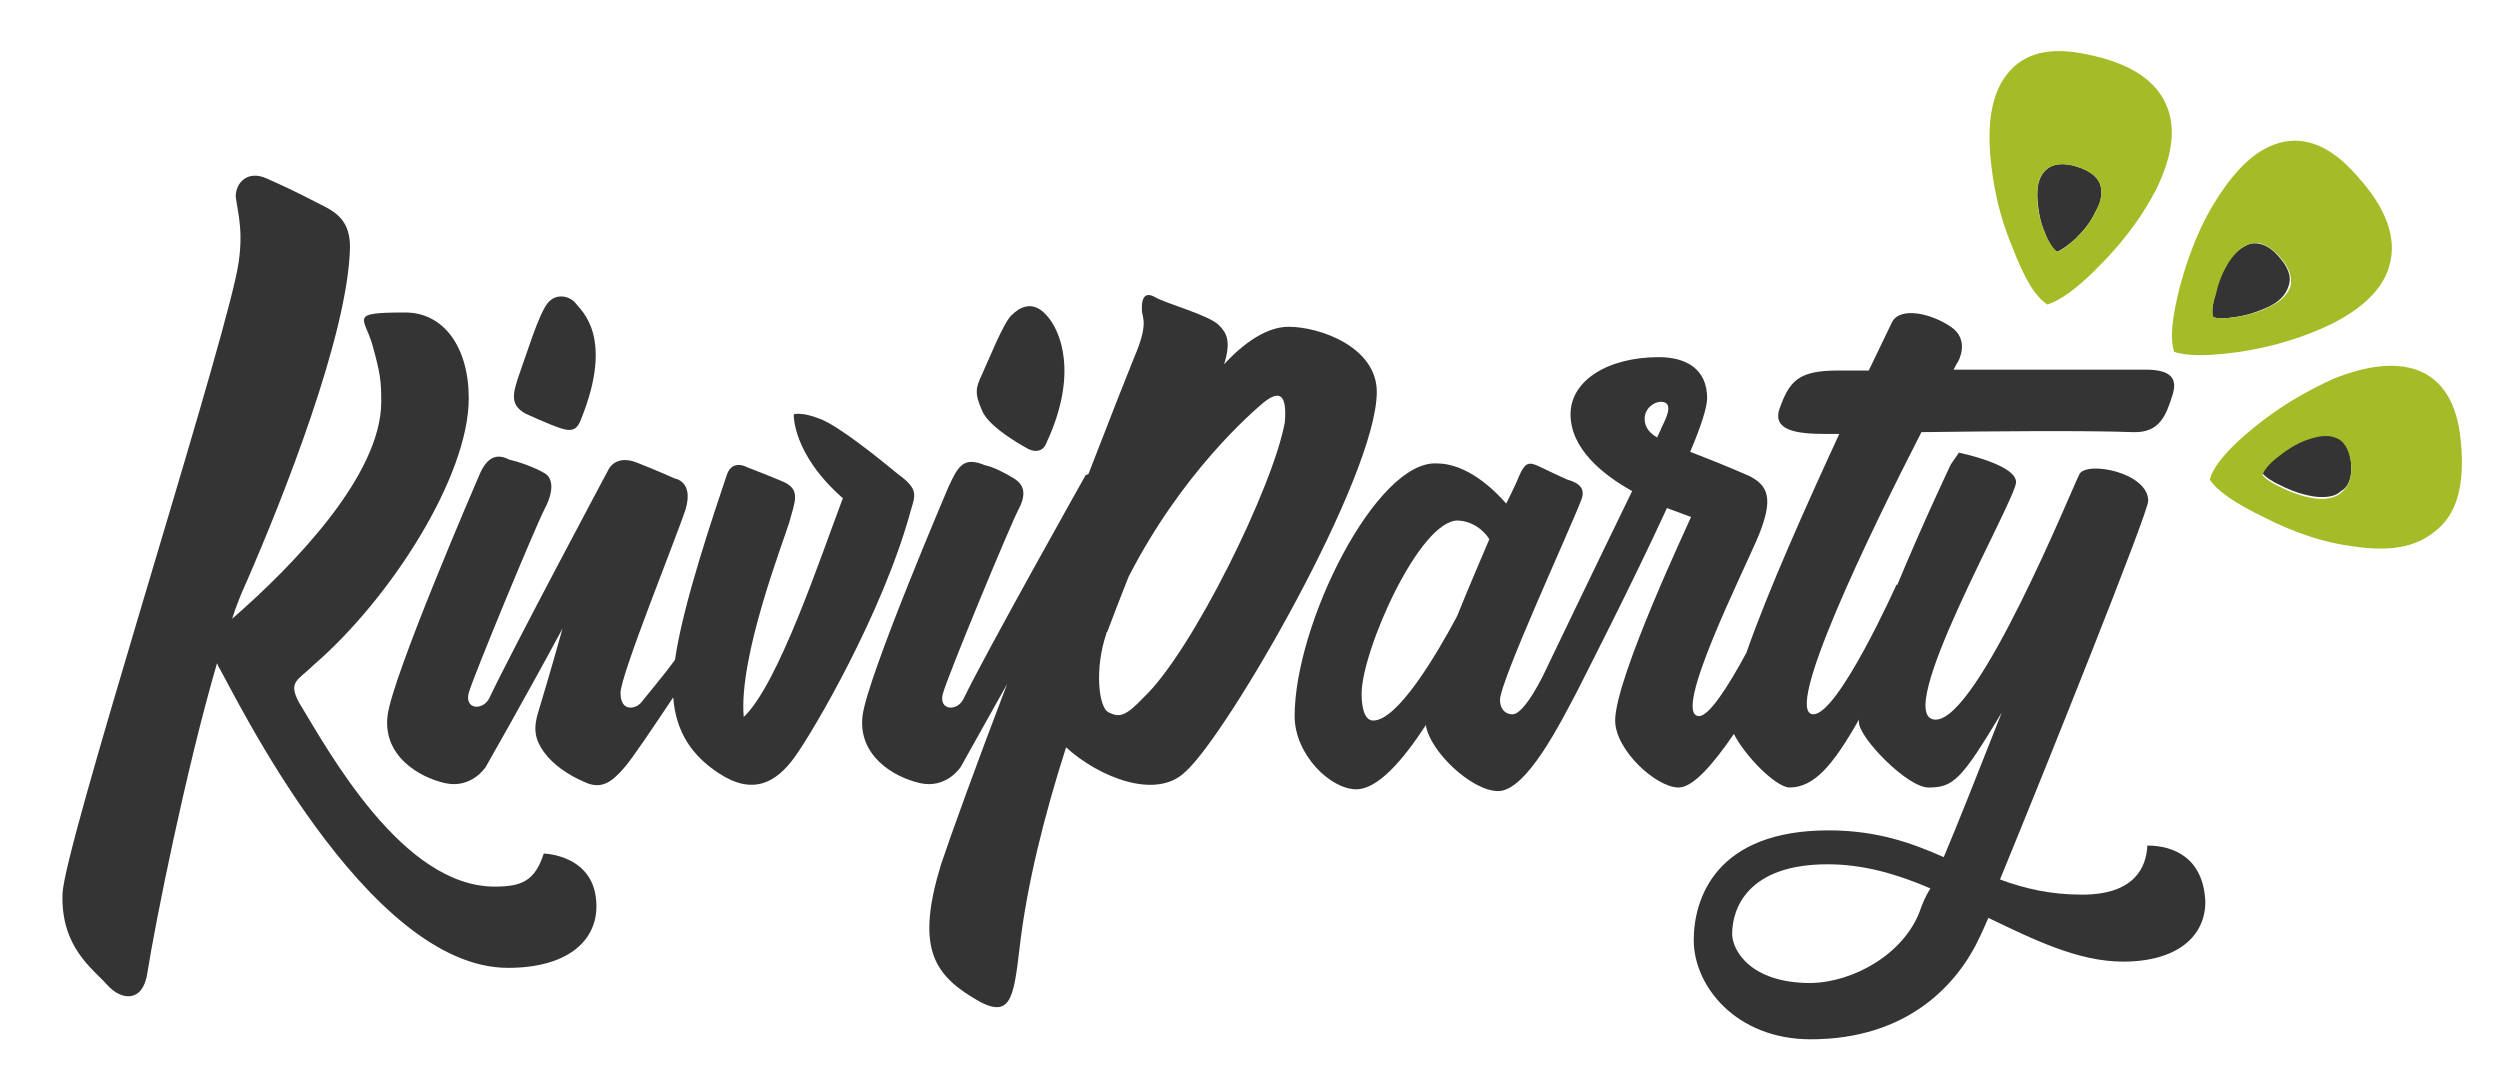
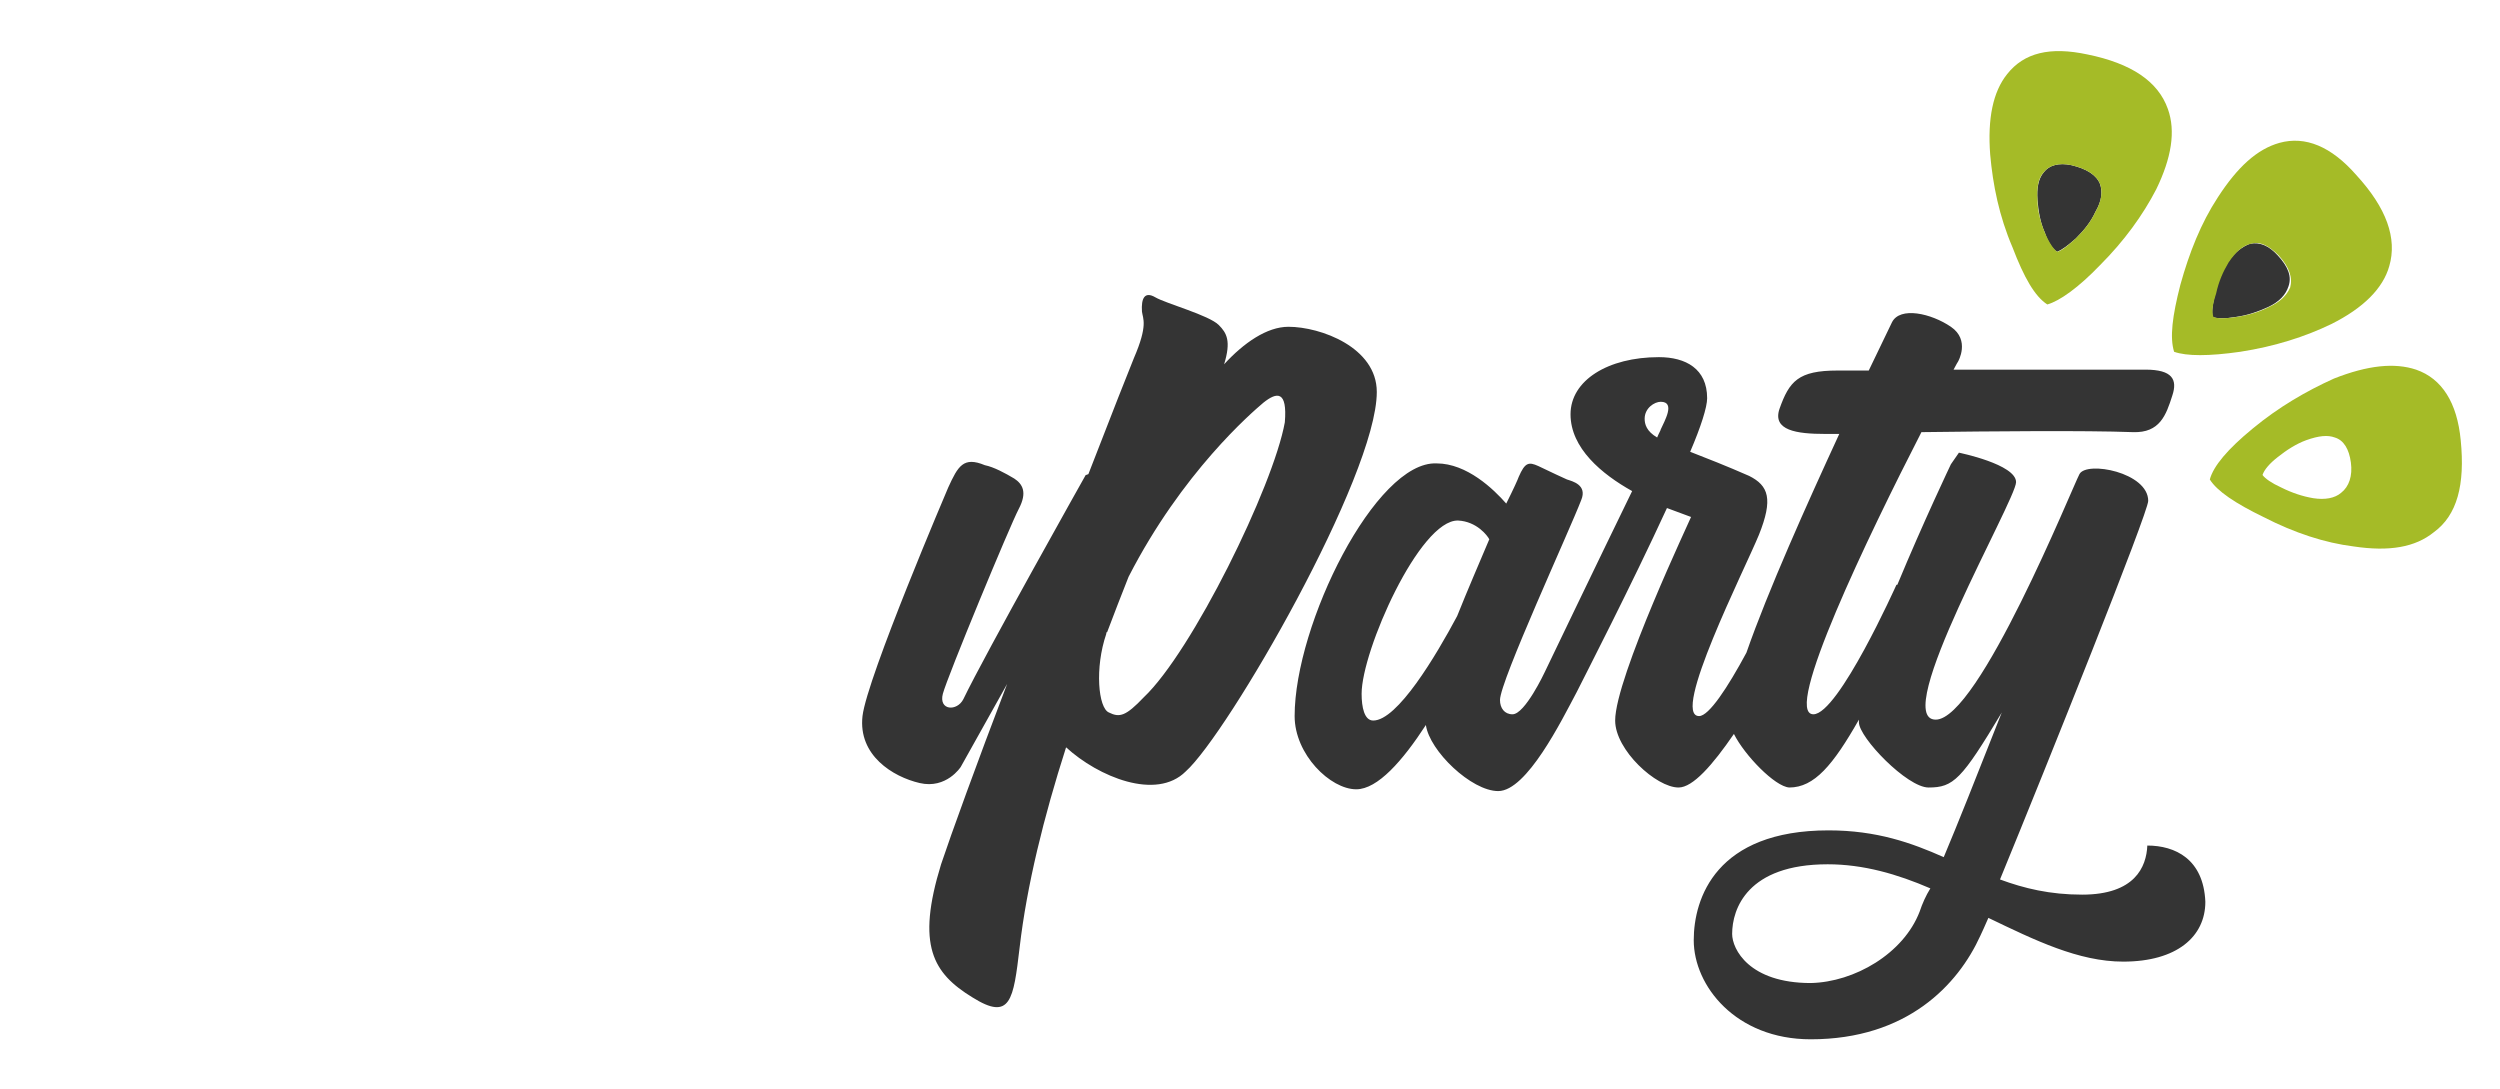
<svg xmlns="http://www.w3.org/2000/svg" class="logo" aria-hidden="true" preserveAspectRatio="xMidYMid" viewBox="0 0 280 122">
-   <path fill="#343434" d="M60.9 95.6c-1 3.1-2.5 3.7-5.5 3.7-10.3 0-18.5-15-21.9-20.6-1.3-2.4-.1-2.5 1.6-4.2 8.6-7.4 17.4-21.1 17.4-29.9 0-5.7-2.8-9.6-7.1-9.6-6.4 0-4.6.5-3.7 3.6.9 3.2 1 4.1 1 6.4 0 8.2-9.8 18.3-16.7 24.3.5-1.6 1.1-3 1.6-4.1 4.1-9.4 11.4-27.8 11.6-37.5 0-2.7-1.2-3.8-3.3-4.8-3.3-1.7-3.8-1.9-6-2.9s-3.5.5-3.5 2c.2 1.8 1.1 4.3 0 9.1-2.7 12.2-19.2 63.7-19.4 69-.2 6 3.4 8.4 5 10.2 1.6 1.8 4 2 4.5-1.3.9-5.7 4.3-22.7 7.8-34.7.1.1.1.3.2.4 1.7 2.9 16.5 33.7 32.4 33.7 6.5 0 9.9-2.9 9.9-6.9 0-5.8-5.9-5.9-5.9-5.9zm-2.1-49.3s2.8 1.3 4.1 1.7c1.3.4 1.8 0 2.2-1.1 3.7-9.2 0-12.1-.6-12.9-.6-.8-2.2-1.3-3.2 0s-2.3 5.6-3.1 7.8c-.8 2.3-1.1 3.5.6 4.5z" />
-   <path fill="#343434" d="M100.7 53.2c-2.3-1.9-6.9-5.6-8.9-6.3-2-.8-2.9-.5-2.9-.5s-.2 4.4 5.5 9.4c-2.5 6.6-7.2 20.8-11.1 24.5-.6-6.7 4.4-19.5 5.1-21.8.6-2.3 1.4-3.7-.8-4.6-1.4-.6-4-1.6-4-1.6s-1.6-.9-2.2.9c-1.4 4.2-4.9 14.4-5.8 20.7-1.3 1.8-3.1 3.9-3.8 4.8-.6.7-2.3 1.1-2.3-1.1 0-2 6.3-17.5 7.3-20.6.9-3.1-1.2-3.4-1.2-3.4s-2-.9-4.3-1.8-3.1.7-3.1.7-11 20.6-13.4 25.7c-.7 1.4-2.8 1.3-2.3-.6C53 75.8 60 58.9 61 57c1-1.9 1-3.4 0-4-1-.6-2.9-1.3-3.9-1.5-1-.5-2.4-.9-3.5 1.9 0 0-9.7 22.4-10.2 26.8-.5 4.4 3.4 6.8 6.4 7.5 3 .7 4.6-1.8 4.6-1.8s4.4-7.7 8.6-15.5c-1.3 4.7-2.5 8.6-2.7 9.3-.6 1.9-.4 3.1.6 4.5s2.7 2.6 4.6 3.4c1.9.9 3.1-.1 4.4-1.6.9-1 3.5-4.9 5.5-7.9.3 4 2.2 6.6 5.1 8.5 3.8 2.5 6.4 1.1 8.5-1.8 2.1-2.9 9.9-16.2 13-27.6.5-1.7.9-2.4-1.3-4zm14.5-2.9c.6.3 1.6.4 2-.7 3.6-7.7 1.6-12.6 0-14.3-1.6-1.8-3.1-.8-3.9 0-.9.8-2.6 5.1-3.3 6.6s-.9 2.1 0 4.1c.8 2 5.2 4.3 5.2 4.3z" />
  <path fill="#343434" d="M144.3 36.6c-2.4 0-5 1.8-7.2 4.2.8-2.6.3-3.5-.6-4.4-1.1-1.1-5.9-2.4-7.1-3.1s-1.6.1-1.5 1.6c.1.8.7 1.5-.9 5.2-.5 1.2-2.5 6.3-5.1 13-.2.1-.3.1-.3.1s-11.3 20.1-13.7 25.1c-.7 1.4-2.8 1.3-2.3-.6s7.5-18.8 8.5-20.7c1-1.9.4-2.8-.5-3.4-1-.6-2.3-1.3-3.3-1.5-2.4-1-3 .1-4.1 2.5 0 0-9.1 21.3-9.6 25.6-.5 4.4 3.4 6.8 6.4 7.5 3 .7 4.6-1.8 4.6-1.8s2.3-4.1 5.2-9.3c-3.4 8.9-6.3 16.9-7.4 20.2-2.8 9.1-.9 12.2 3.5 14.9 4.3 2.7 4.6.3 5.3-5.6.8-6.9 2.7-14.6 5.2-22.4 3.6 3.3 10.1 6 13.4 2.7 4.7-4.2 21.4-33.1 21.4-42.5 0-5-6.3-7.3-9.9-7.3zm-.4 10.7c-1.3 7.2-10.4 25.7-15.8 30.8-2 2.1-2.7 2.3-3.9 1.7-1.2-.5-1.6-5-.3-8.8 0-.1 0-.2.1-.2.8-2.1 1.6-4.2 2.4-6.2 6-11.7 13.8-18.4 15.1-19.5 1.5-1.2 2.7-1.4 2.4 2.2zm96.6 47.4c-.1 2.4-1.4 5.5-7.3 5.5-3.6 0-6.5-.7-9.2-1.7 5.3-12.9 16.6-41.1 16.6-42.4 0-3.2-6.9-4.5-7.7-3s-11.3 27.5-16.1 27.5c-5.2 0 9-24.6 9-26.6s-6.4-3.3-6.4-3.3l-.9 1.3s-3.1 6.5-6 13.5h-.1S205.9 80 203.1 80c-3.5 0 6.2-20.1 12.1-31.6 8-.1 18.2-.2 23.7 0 3 .1 3.7-1.9 4.4-4.1.6-1.8 0-2.9-3-2.9h-21.5c.3-.6.5-.9.5-.9s1.4-2.4-.8-3.9-5.7-2.3-6.6-.5c0 0-1 2.1-2.6 5.4h-3.5c-4.4 0-5.4 1.2-6.5 4.3-.8 2.4 1.9 2.8 5.1 2.8h1.6c-3.6 7.8-8 17.6-10.4 24.5-2.1 3.9-4.2 7.1-5.3 7.1-3.2 0 5.1-16.4 6.7-20.3 1.6-4 1.1-5.5-1.1-6.6-2.5-1.1-4.8-2-6.6-2.7 1.2-2.8 1.9-5 1.9-6 0-3.3-2.4-4.6-5.4-4.6-5.7 0-9.9 2.6-9.9 6.4 0 3.8 3.5 6.7 6.9 8.6-3.9 8-9.8 20.3-9.8 20.3s-2.2 4.7-3.6 4.7c-.9 0-1.4-.7-1.4-1.6 0-2.1 7.8-19 9.1-22.4.7-1.7-1-2.1-1.6-2.3-1.1-.5-1.1-.5-3.2-1.5-1.1-.5-1.5-.4-2.2 1.2-.1.3-.6 1.4-1.4 3-1.4-1.6-4.4-4.5-7.8-4.5-6.8-.3-15.9 18-15.9 28.3 0 4.3 4 8.2 6.9 8.2 2.4 0 5.2-3.2 7.8-7.2.4 2.9 5.1 7.4 8.1 7.4 3.2 0 7.1-7.9 8.8-11.1.8-1.6 6.1-11.9 10.1-20.6 1.6.6 2.7 1 2.7 1 0 .1-8.5 18-8.5 22.8 0 3.3 4.6 7.5 7.1 7.5 1.6 0 3.8-2.5 6.2-6 1.2 2.4 4.6 5.9 6.2 6 2.8 0 4.9-2.5 7.8-7.6v.3c0 1.7 5.4 7.3 7.8 7.3 2.8 0 3.7-.9 8.2-8.4-3 7.6-4.9 12.4-6.5 16.2-3.6-1.6-7.5-3-12.9-3-12.6 0-15.1 7.6-15.1 12.3 0 5.1 4.7 11.1 13.1 11.1 10.8 0 16.5-6.1 19-11.6.2-.4.5-1.1.9-2 5.2 2.5 10.1 4.9 15.1 4.9 6 0 9.2-2.8 9.2-6.7-.2-4.8-3.4-6.3-6.5-6.3zm-86.7-14c-1 0-1.3-1.5-1.3-3 0-4.8 6.5-19.5 10.8-19.4 2.1.1 3.3 1.7 3.5 2.1-1.1 2.6-2.4 5.6-3.6 8.6-2.4 4.5-6.7 11.7-9.4 11.7zm30.4-33.8c0-1.2 1.1-1.9 1.8-1.9 1.7 0 .4 2.2 0 3.1 0 .1-.2.4-.4.9-1.2-.7-1.4-1.5-1.4-2.1zm30.8 55.2c-1.8 4.7-7.3 7.9-12.2 8-6.9 0-8.8-3.8-8.8-5.5 0-2.8 1.7-7.8 10.7-7.8 4 0 7.8 1.1 11.5 2.7-.5.8-.9 1.7-1.2 2.6zm20.2-81.5c-.4-1-1.5-1.7-3.2-2.1-1.4-.3-2.5 0-3.1.8-.6.7-.8 1.8-.7 3.1.1 1.2.3 2.5.8 3.6.4 1.2.9 1.9 1.4 2.2.5-.2 1.2-.7 2.1-1.5 1-1 1.7-1.9 2.2-3 .7-1.2.8-2.2.5-3.1z" />
  <path fill="#A5BB27" d="M242.8 12.2c-1.1-3.1-4.1-5.1-9-6.1-4.2-.9-7.1-.2-9 2.2-1.6 2-2.2 5-1.9 9 .3 3.4 1 6.9 2.5 10.4 1.3 3.4 2.5 5.5 3.9 6.4 1.4-.4 3.5-1.9 5.9-4.4 2.7-2.7 4.8-5.6 6.3-8.5 1.7-3.5 2.2-6.5 1.3-9zm-10.3 14.5c-.9.8-1.6 1.4-2.1 1.5-.4-.3-.9-1-1.4-2.2-.5-1.2-.8-2.5-.8-3.6-.1-1.4.1-2.5.7-3.1.6-.8 1.7-1.1 3.1-.8 1.7.4 2.8 1.1 3.2 2.1.3.8.2 1.9-.5 3.1-.5 1.1-1.2 2-2.2 3z" />
  <path fill="#343434" d="M255.1 28.6c-1-1.1-2-1.5-3.1-1.3-.8.3-1.7.9-2.5 2.1-.6 1-1.1 2.1-1.4 3.5-.3 1.2-.4 2-.3 2.6.5.2 1.4.2 2.6 0 1.4-.2 2.5-.6 3.6-1.1 1.3-.6 2-1.4 2.3-2.3.4-1.1 0-2.2-1.2-3.5z" />
  <path fill="#A5BB27" d="M263.9 19.6c-2.8-3.2-5.7-4.4-8.6-3.6-2.5.7-4.7 2.7-6.9 6.1-1.9 2.9-3.2 6.2-4.2 9.8-.9 3.5-1.2 5.9-.7 7.5 1.4.5 3.9.5 7.4 0 3.9-.6 7.3-1.7 10.2-3.1 3.6-1.8 5.8-4 6.5-6.5.9-3.1-.3-6.5-3.7-10.2zm-9.8 14.8c-1 .5-2.2.9-3.6 1.1-1.3.2-2.1.2-2.6 0-.2-.6-.1-1.4.3-2.6.3-1.4.8-2.5 1.4-3.5.8-1.2 1.6-1.9 2.5-2.1 1-.3 2 .2 3.1 1.3 1.2 1.3 1.6 2.5 1.3 3.6-.4.9-1.1 1.6-2.4 2.2z" />
-   <path fill="#343434" d="M263.3 51.6c-.2-1.5-.8-2.5-1.8-2.8-.8-.3-1.9-.2-3.2.3-1.1.4-2.2 1.1-3.2 1.9-.9.8-1.5 1.4-1.7 2 .3.4 1 .9 2.1 1.4 1.2.6 2.4 1 3.6 1.2 1.4.2 2.5 0 3.1-.6.9-.5 1.3-1.7 1.1-3.4z" />
  <path fill="#A5BB27" d="M275.6 49.3c-.4-4.2-2.1-6.9-5-7.9-2.4-.8-5.4-.5-9.2 1-3.1 1.4-6.2 3.2-9.1 5.6-2.8 2.3-4.4 4.2-4.8 5.7.8 1.3 2.9 2.7 6 4.2 3.5 1.8 6.9 2.9 10.1 3.3 4 .6 6.9.1 9-1.6 2.6-1.9 3.5-5.3 3-10.3zm-13.4 5.9c-.7.6-1.8.8-3.1.6-1.2-.2-2.4-.6-3.6-1.2-1.1-.5-1.8-1-2.1-1.4.2-.6.8-1.3 1.7-2 1-.8 2.1-1.5 3.2-1.9 1.4-.5 2.4-.6 3.2-.3 1 .3 1.6 1.3 1.8 2.8.2 1.5-.2 2.7-1.1 3.4z" />
</svg>